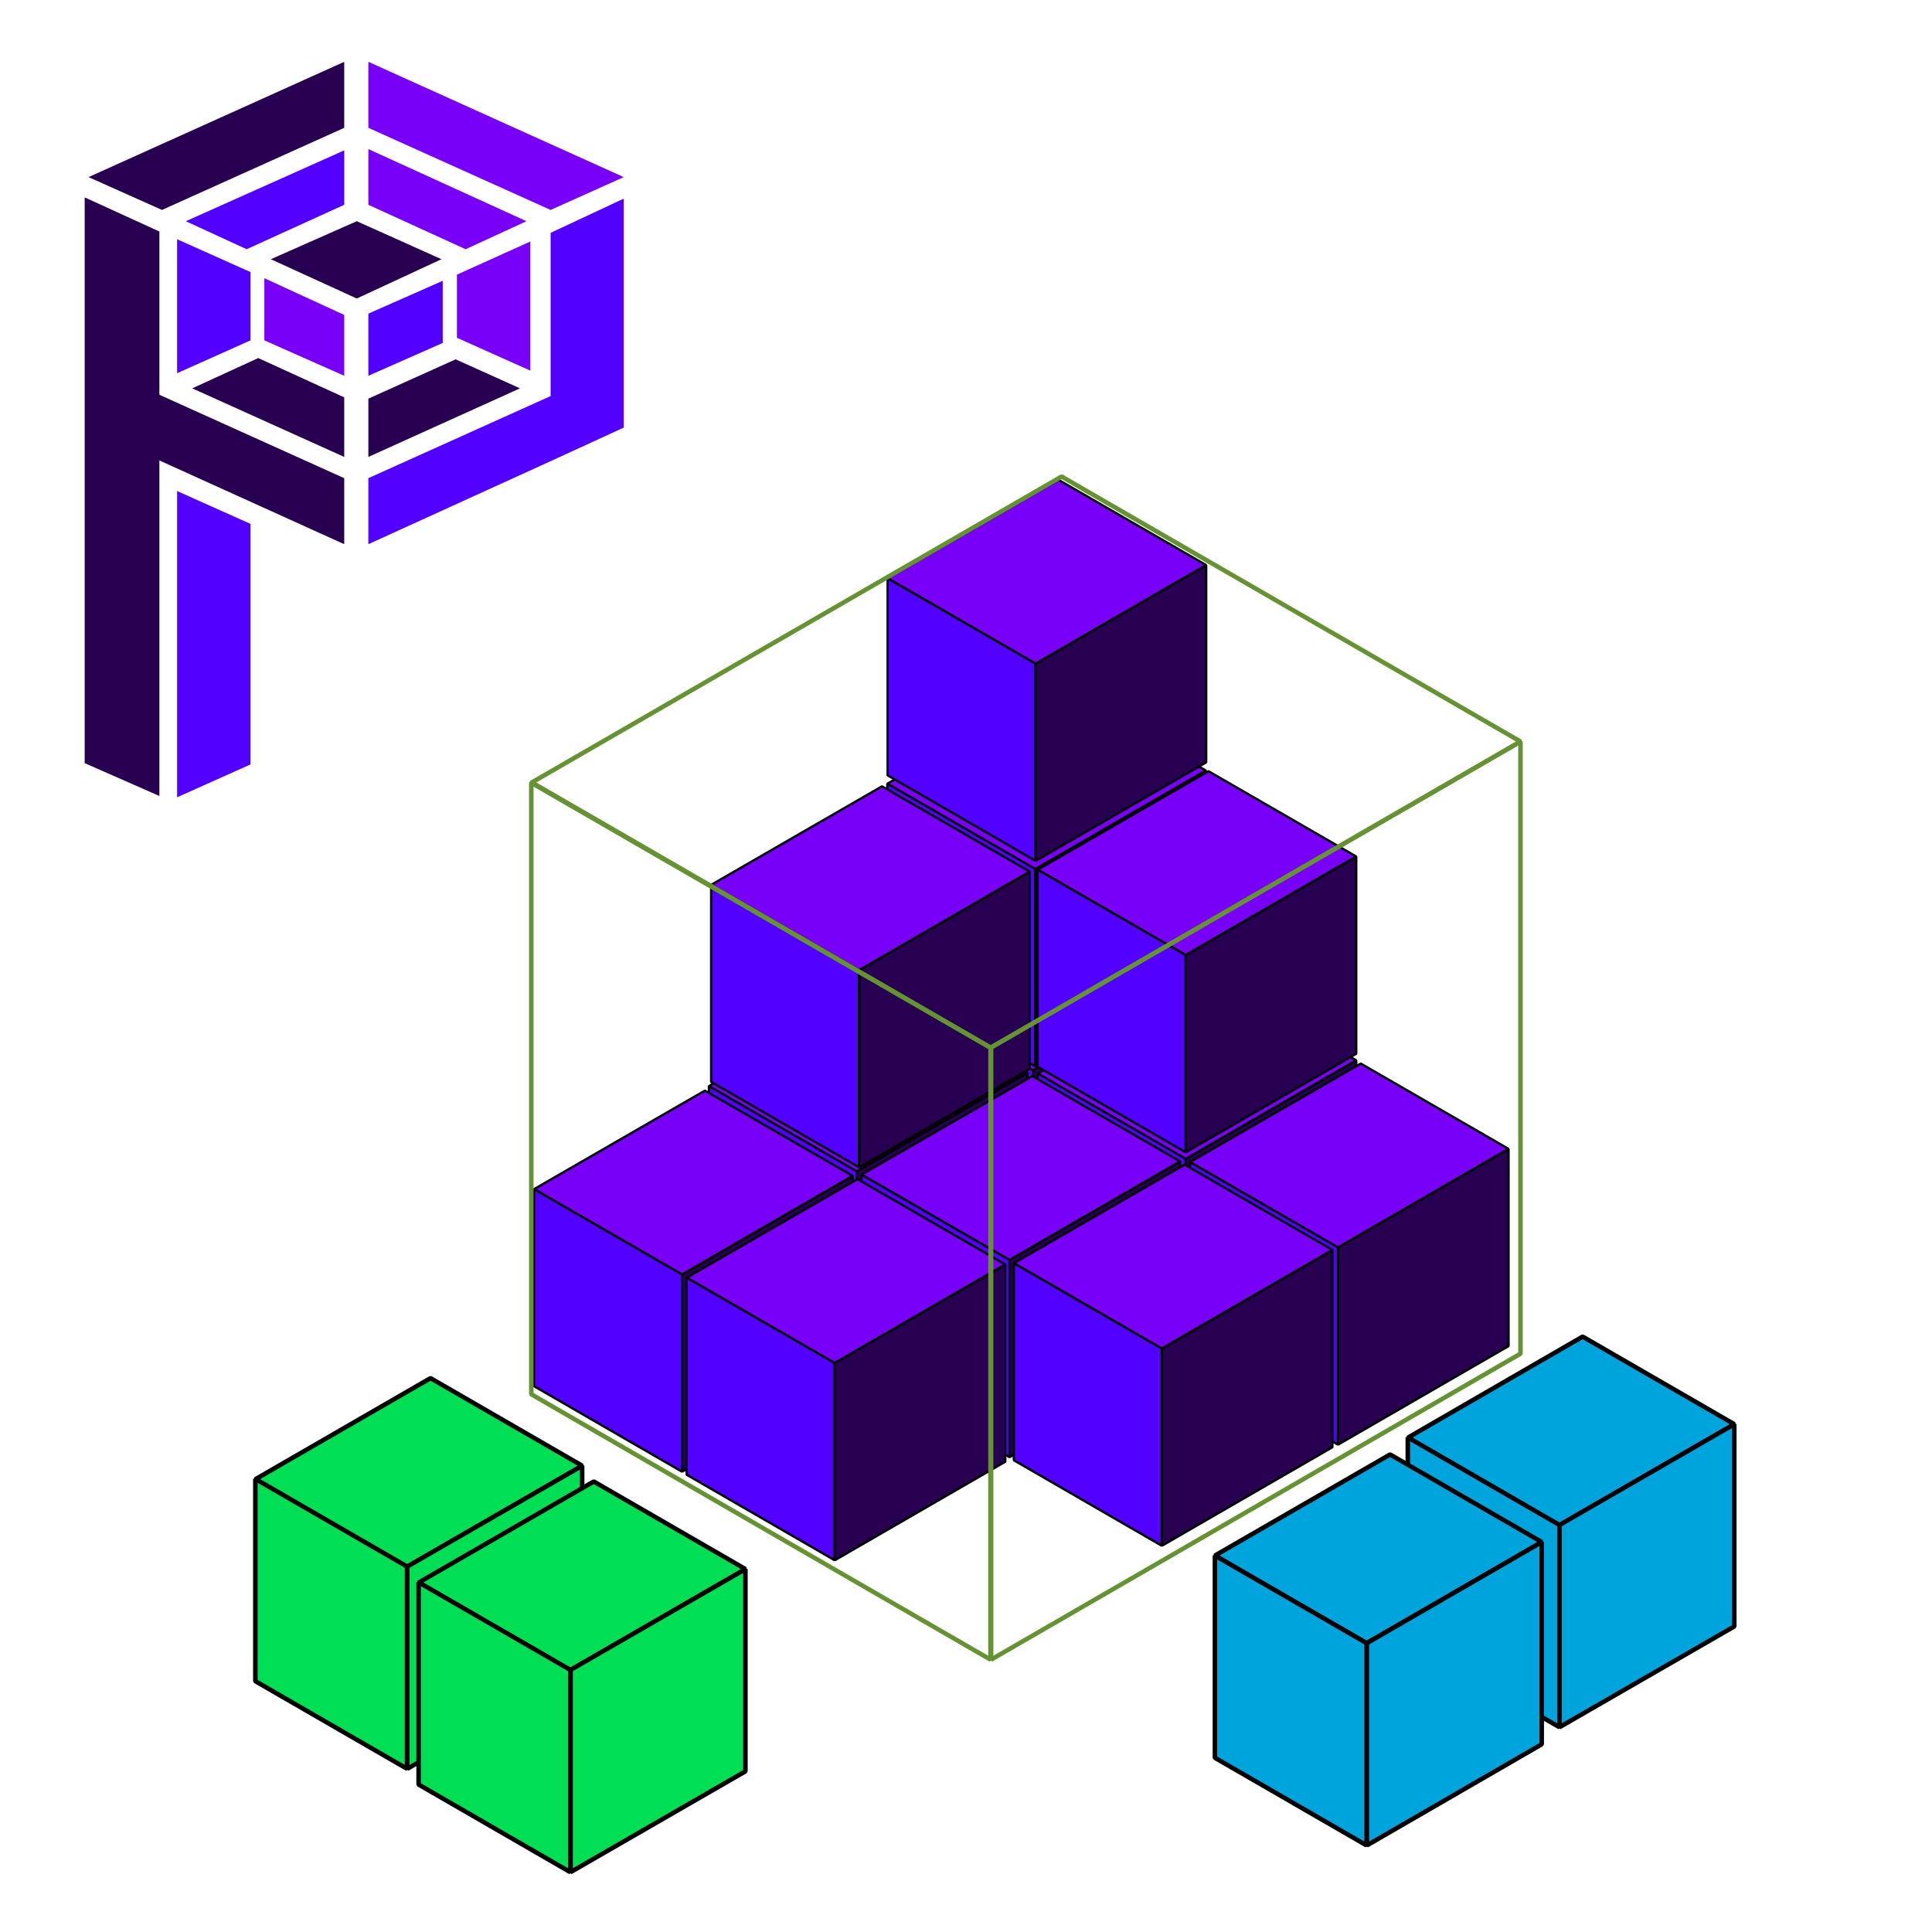
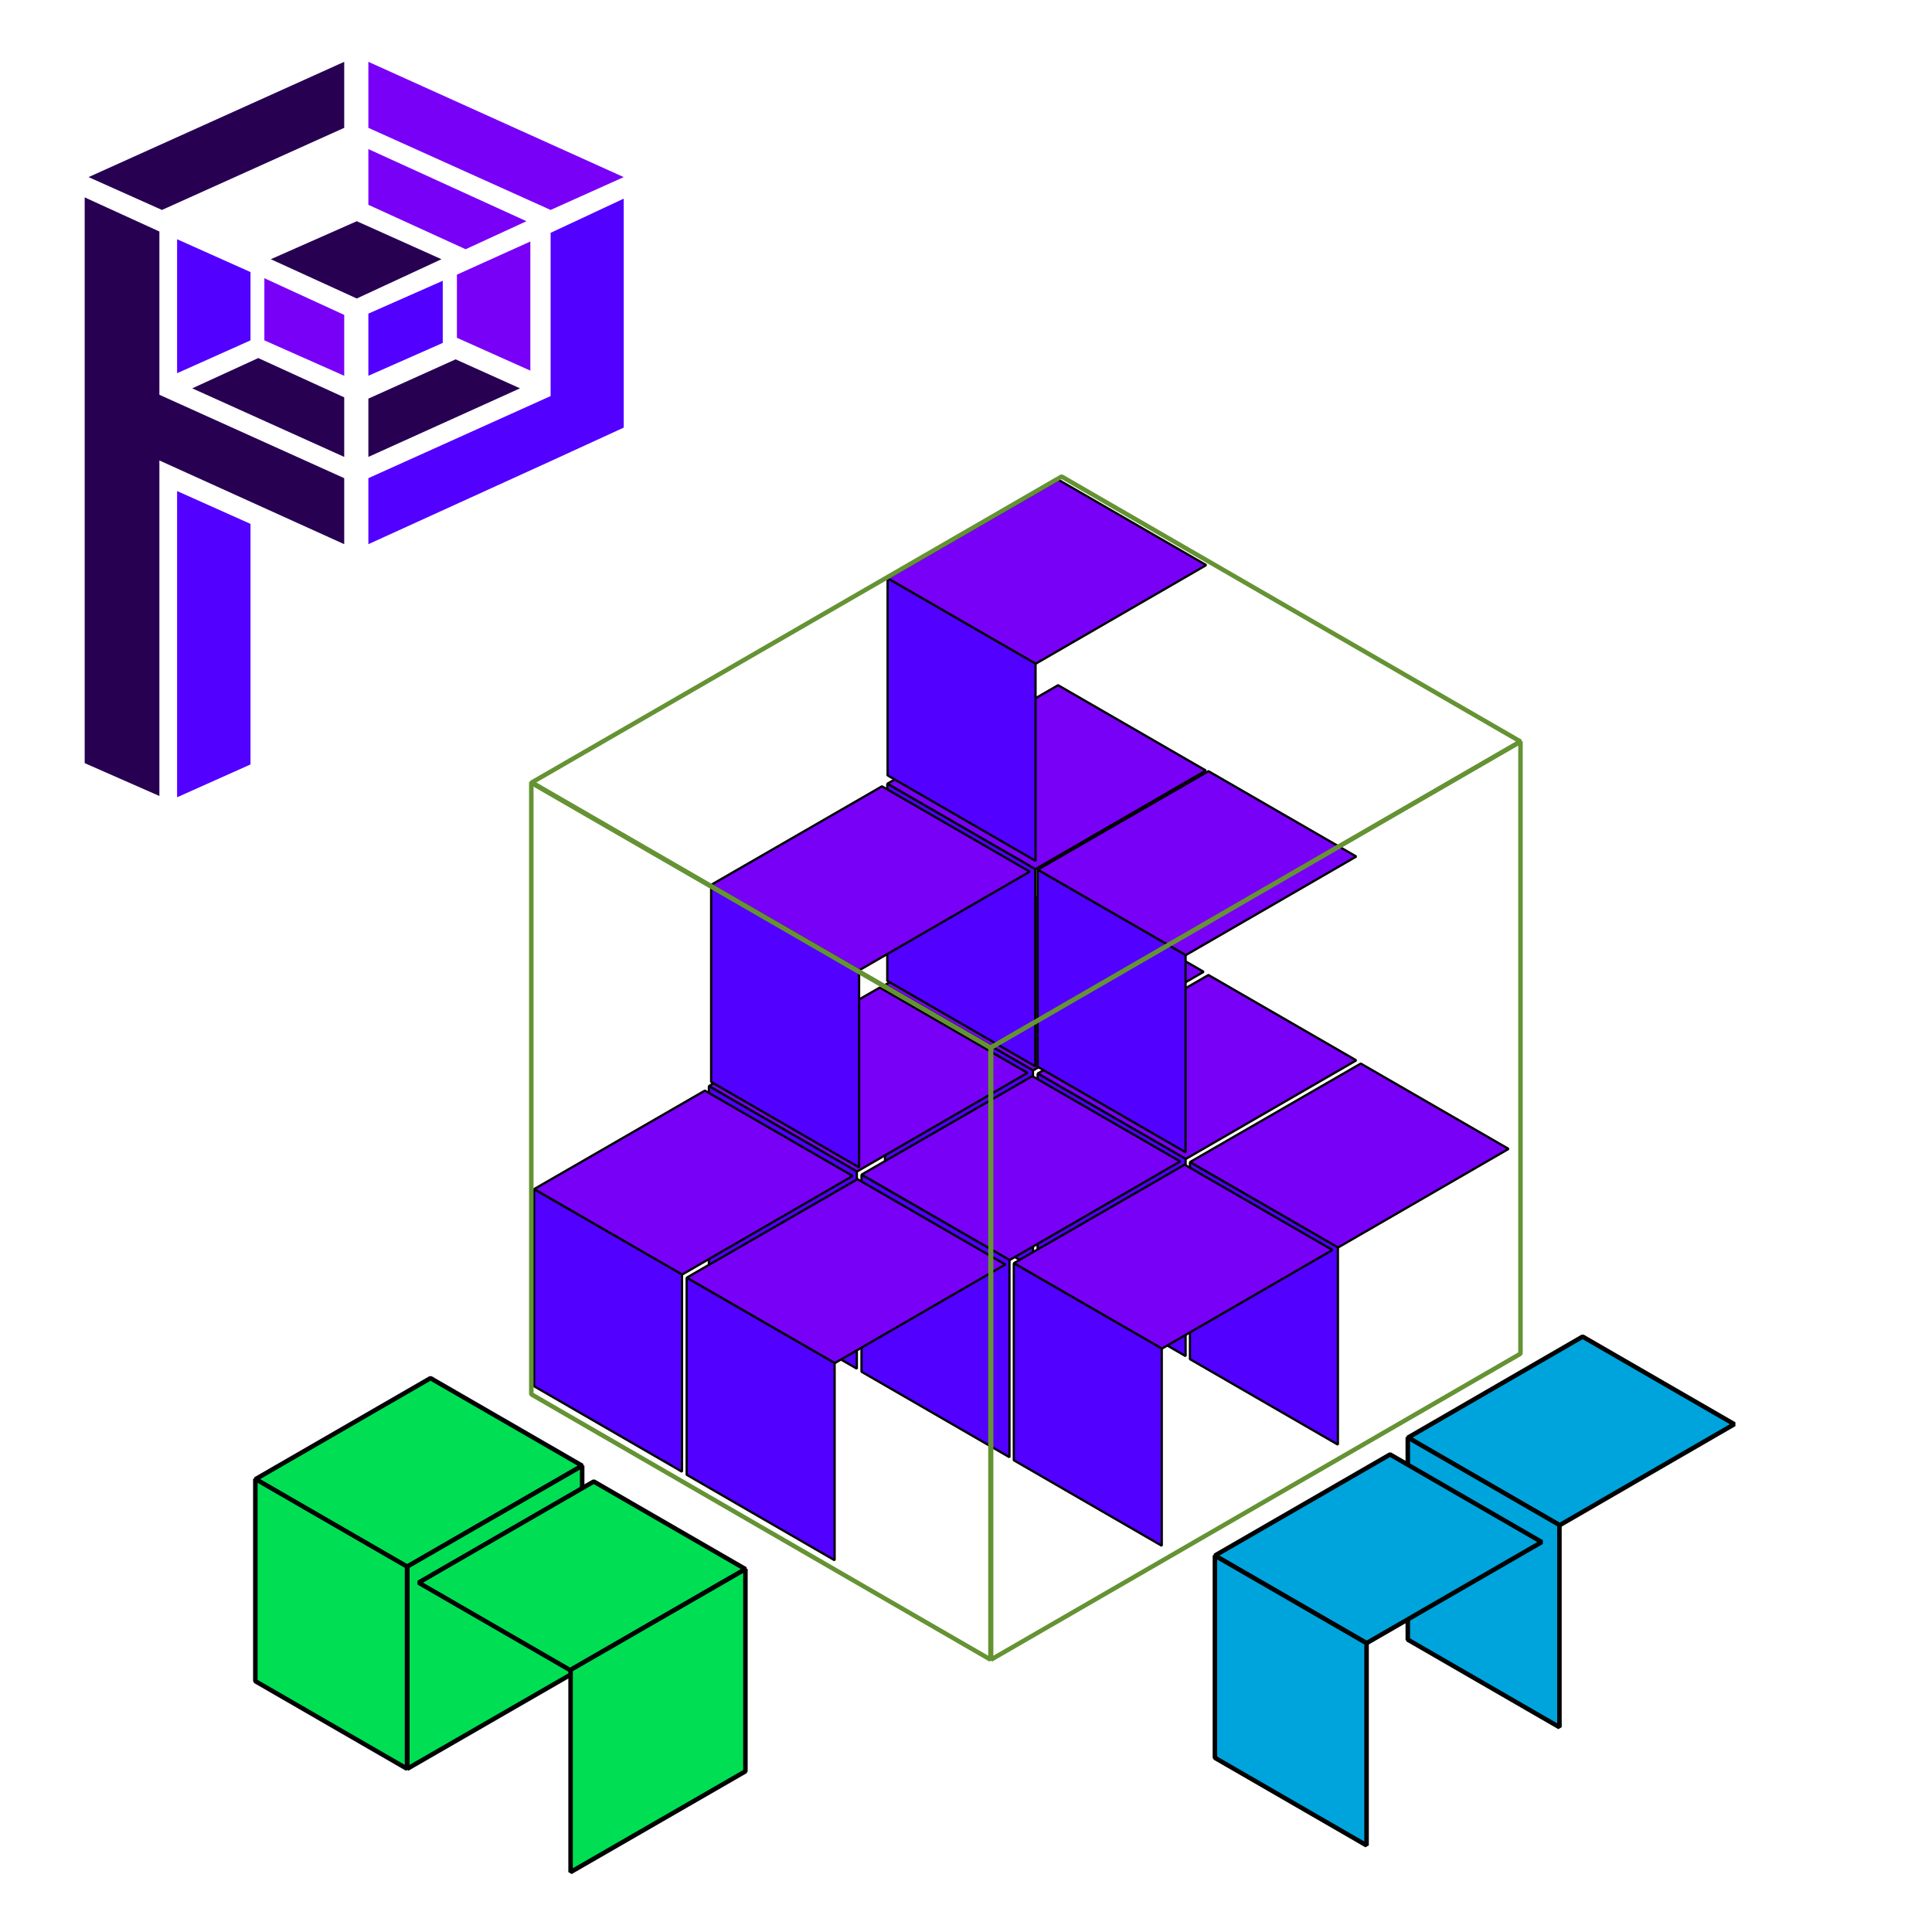
<svg xmlns="http://www.w3.org/2000/svg" xmlns:xlink="http://www.w3.org/1999/xlink" version="1.1" viewBox="0 0 600 600">
  <defs>
    <style>
      .cls-1, .cls-2 {
        fill: #7800f7;
      }

      .cls-1, .cls-3, .cls-4, .cls-5, .cls-6, .cls-7 {
        fill-rule: evenodd;
        stroke-linecap: round;
        stroke-linejoin: bevel;
        stroke-width: 1.4px;
      }

      .cls-1, .cls-4, .cls-5, .cls-6, .cls-7 {
        stroke: #000;
      }

      .cls-3 {
        fill: none;
        stroke: #659334;
      }

      .cls-4 {
        fill: #00a4dd;
      }

      .cls-5, .cls-8 {
        fill: #270052;
      }

      .cls-6 {
        fill: #00df53;
      }

      .cls-7, .cls-9 {
        fill: #5200ff;
      }
    </style>
    <symbol id="CuboLleno" viewBox="0 0 199.3 237.9">
      <g>
        <polygon class="cls-1" points="92.6 114.9 .7 61.8 106.8 .6 198.6 53.6 92.6 114.9" />
        <polygon class="cls-7" points="92.6 237.3 .7 184.2 .7 61.8 92.6 114.8 92.6 237.3" />
-         <polygon class="cls-5" points="198.6 176.1 92.7 237.3 92.7 114.8 198.6 53.6 198.6 176.1" />
      </g>
    </symbol>
  </defs>
  <g>
    <g id="Capa_1">
      <g>
        <use width="199.3" height="237.9" transform="translate(274.5 275) scale(.5)" xlink:href="#CuboLleno" />
        <use width="199.3" height="237.9" transform="translate(219.8 306.4) scale(.5)" xlink:href="#CuboLleno" />
        <use width="199.3" height="237.9" transform="translate(275.2 212.5) scale(.5)" xlink:href="#CuboLleno" />
        <use width="199.3" height="237.9" transform="translate(275.3 148.7) scale(.5)" xlink:href="#CuboLleno" />
        <use width="199.3" height="237.9" transform="translate(220.5 243.9) scale(.5)" xlink:href="#CuboLleno" />
        <use width="199.3" height="237.9" transform="translate(165.5 338.4) scale(.5)" xlink:href="#CuboLleno" />
        <use width="199.3" height="237.9" transform="translate(321.9 302.5) scale(.5)" xlink:href="#CuboLleno" />
        <use width="199.3" height="237.9" transform="translate(267.2 333.9) scale(.5)" xlink:href="#CuboLleno" />
        <use width="199.3" height="237.9" transform="translate(212.9 365.9) scale(.5)" xlink:href="#CuboLleno" />
        <use width="199.3" height="237.9" transform="translate(369.2 330) scale(.5)" xlink:href="#CuboLleno" />
        <use width="199.3" height="237.9" transform="translate(314.5 361.4) scale(.5)" xlink:href="#CuboLleno" />
        <use width="199.3" height="237.9" transform="translate(321.9 239.2) scale(.5)" xlink:href="#CuboLleno" />
        <g>
          <polygon class="cls-3" points="307.6 325.4 165 243.1 329.7 148 472.2 230.3 307.6 325.4" />
          <polygon class="cls-3" points="307.6 515.4 165 433 165 242.9 307.6 325.3 307.6 515.4" />
          <polygon class="cls-3" points="472.2 420.4 307.8 515.4 307.8 325.3 472.2 230.3 472.2 420.4" />
        </g>
        <g>
          <polygon class="cls-4" points="484.3 473.7 437.2 446.5 491.5 415.1 538.6 442.3 484.3 473.7" />
          <polygon class="cls-4" points="484.3 536.4 437.2 509.2 437.2 446.4 484.3 473.6 484.3 536.4" />
-           <polygon class="cls-4" points="538.6 505.1 484.3 536.4 484.3 473.6 538.6 442.3 538.6 505.1" />
        </g>
        <g>
          <polygon class="cls-4" points="424.4 510.3 377.3 483.1 431.7 451.7 478.8 478.9 424.4 510.3" />
          <polygon class="cls-4" points="424.4 573.1 377.3 545.9 377.3 483.1 424.4 510.3 424.4 573.1" />
-           <polygon class="cls-4" points="478.8 541.7 424.5 573.1 424.5 510.3 478.8 478.9 478.8 541.7" />
        </g>
        <g>
          <polygon class="cls-6" points="126.4 486.6 79.3 459.4 133.7 428 180.8 455.2 126.4 486.6" />
          <polygon class="cls-6" points="126.4 549.3 79.3 522.1 79.3 459.3 126.4 486.5 126.4 549.3" />
          <polygon class="cls-6" points="180.8 518 126.5 549.3 126.5 486.5 180.8 455.2 180.8 518" />
        </g>
        <g>
          <polygon class="cls-6" points="177.1 518.7 130 491.5 184.4 460.1 231.5 487.3 177.1 518.7" />
-           <polygon class="cls-6" points="177.1 581.4 130 554.2 130 491.4 177.1 518.6 177.1 581.4" />
          <polygon class="cls-6" points="231.5 550.1 177.2 581.4 177.2 518.6 231.5 487.3 231.5 550.1" />
        </g>
      </g>
      <g id="Capa_1-2" data-name="Capa_1">
        <g>
          <g>
            <polygon class="cls-2" points="114.4 19.2 114.4 39.7 171 65.2 193.7 55 114.4 19.2" />
            <polygon class="cls-2" points="164.7 75 141.9 85.3 141.9 104.9 164.7 115.1 164.7 75" />
            <polygon class="cls-2" points="114.4 46.3 114.4 63.6 144.6 77.4 163.5 68.7 114.4 46.3" />
            <polygon class="cls-2" points="82.1 86.4 106.9 97.8 106.9 116.7 82.1 105.7 82.1 86.4" />
          </g>
          <g>
            <polygon class="cls-9" points="55 152.5 77.8 162.7 77.8 237.4 55 247.6 55 152.5" />
            <polygon class="cls-9" points="193.7 61.7 171 72.3 171 123 114.4 148.5 114.4 169 170.6 143.4 170.6 143.4 193.7 132.8 193.7 61.7" />
            <polygon class="cls-9" points="55 74.3 55 115.9 77.8 105.7 77.8 84.5 55 74.3" />
-             <polygon class="cls-9" points="106.9 46.7 57.7 68.7 76.6 77.4 106.9 63.6 106.9 46.7" />
            <polygon class="cls-9" points="137.5 87.2 137.5 106.5 114.4 116.7 114.4 97.4 137.5 87.2" />
          </g>
          <g>
            <polygon class="cls-8" points="26.3 61.3 26.3 237 49.5 247.2 49.5 143 106.9 169 106.9 148.5 49.5 122.6 49.5 71.9 26.3 61.3" />
            <polygon class="cls-8" points="106.9 19.2 27.5 55 50.3 65.2 106.9 39.7 106.9 19.2" />
            <polygon class="cls-8" points="141.5 111.6 114.4 123.8 114.4 141.9 161.5 120.6 141.5 111.6" />
            <polygon class="cls-8" points="80.2 111.2 59.7 120.6 106.9 141.9 106.9 123.4 80.2 111.2" />
            <polygon class="cls-8" points="84.1 80.5 110.8 68.7 137.1 80.5 110.8 92.7 84.1 80.5" />
          </g>
        </g>
      </g>
    </g>
  </g>
</svg>